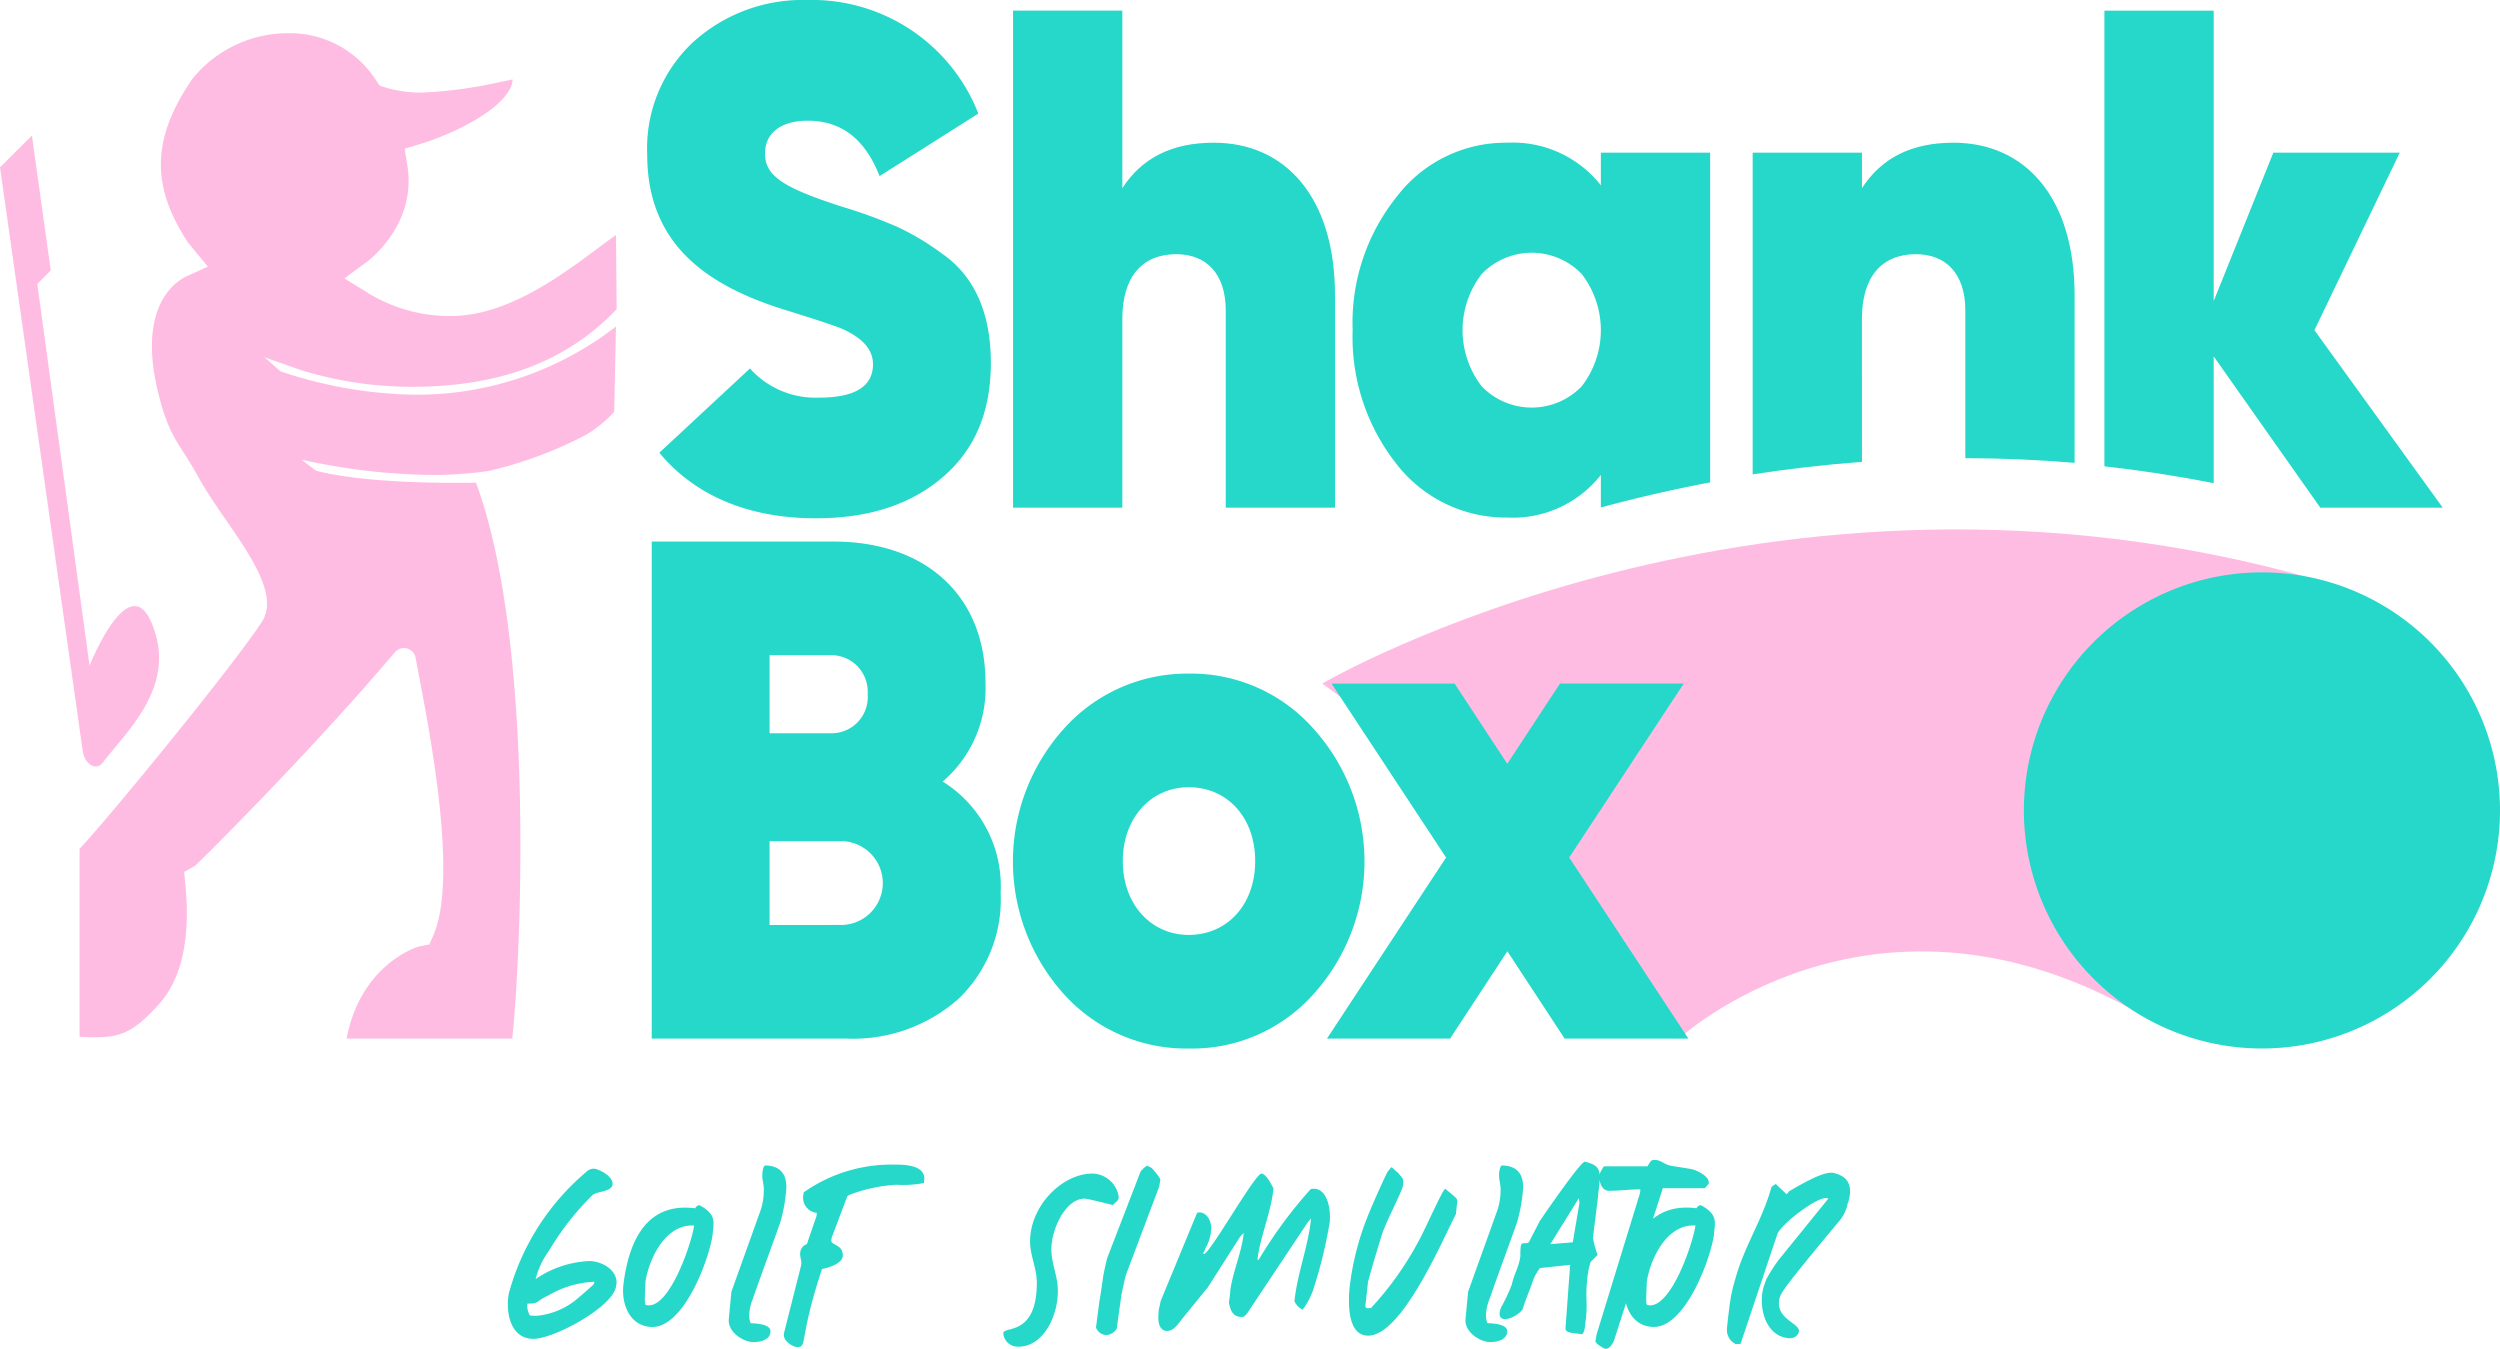
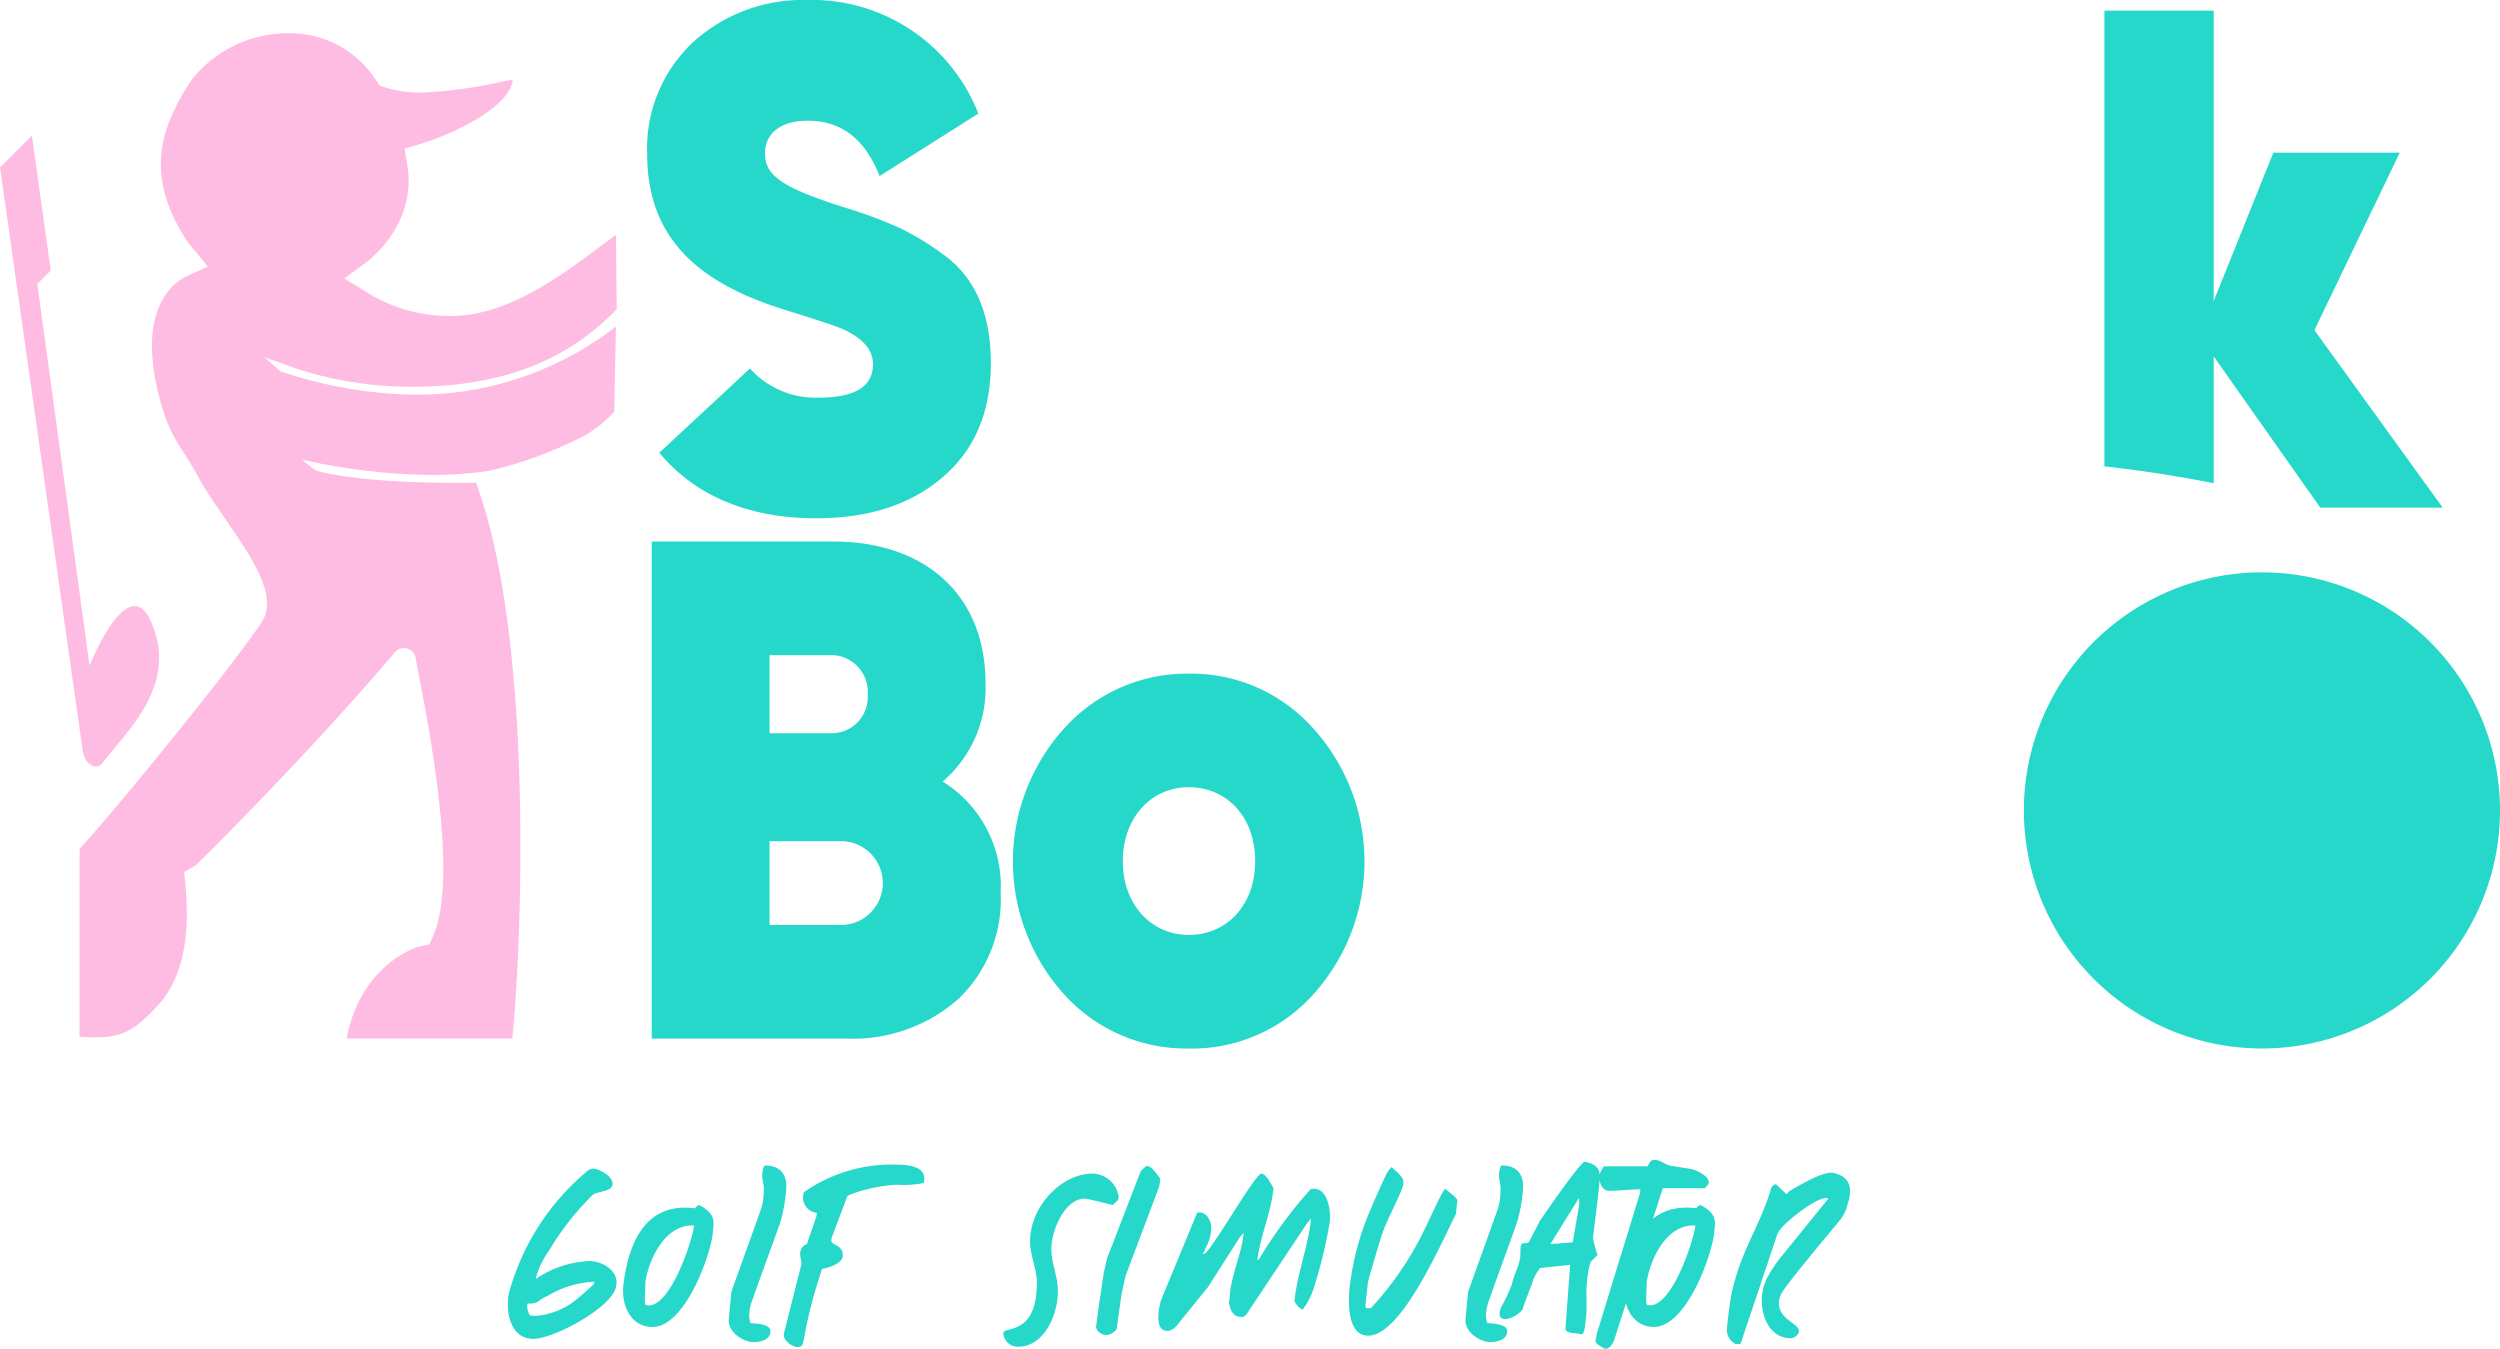
<svg xmlns="http://www.w3.org/2000/svg" width="197.304" height="106.447" viewBox="0 0 197.304 106.447">
  <g id="logo" transform="translate(-165.357 -459.24)">
    <path id="Trazado_48" data-name="Trazado 48" d="M198.246,543.518c1.077-5.755,5.429-7.217,5.757-7.28l.775-.152.316-.725c2.146-4.969-.759-18.294-1.407-21.895a.936.936,0,0,0-1.631-.438c-6.923,8.168-15.671,16.8-15.789,16.864l-.844.479.094.966c.418,4.3-.293,7.5-2.112,9.5-1.937,2.134-2.945,2.582-5.039,2.582-.449,0-.855-.021-1.2-.05V528.538c2.171-2.269,12.217-14.543,14.395-17.921,1.8-2.788-2.932-7.6-4.991-11.365-1.517-2.771-2.332-3.1-3.221-6.8-1.792-7.469,2.1-9.016,2.352-9.133l1.592-.726-1.559-1.887c-2.967-4.5-2.87-8.246.339-12.935a9.708,9.708,0,0,1,7.626-3.6,8.06,8.06,0,0,1,6.867,3.718l.3.431.5.153a9.575,9.575,0,0,0,2.82.383,34.442,34.442,0,0,0,6.352-.875l.808-.158a1.737,1.737,0,0,1-.137.579c-.815,1.963-4.805,3.807-7.13,4.508l-1.26.38.215,1.3c.772,4.638-3.014,7.5-3.176,7.615l-1.786,1.32,1.887,1.165a12.313,12.313,0,0,0,6.535,1.8c5.178,0,10.144-4.384,13.009-6.394l.055,5.857c-4.1,4.31-9.559,6.126-16.133,6.126a29.643,29.643,0,0,1-8.9-1.355l-2.759-.977,1.254,1.106A34.415,34.415,0,0,0,203.6,492.7a25.608,25.608,0,0,0,15.9-5.38l-.136,6.727a9.729,9.729,0,0,1-2.263,1.842,32.2,32.2,0,0,1-7.634,2.829,30.444,30.444,0,0,1-4.5.318h0a49.477,49.477,0,0,1-10.276-1.208l1.113.853c.2.078,3.7,1.1,12.652.963,4.864,13.185,3.429,38.9,2.856,43.874Z" transform="translate(-5.531 -2.311)" fill="#ffbce3" />
    <path id="Trazado_49" data-name="Trazado 49" d="M177.662,518.8c-1.776-6.333-5.237,2.39-5.237,2.39l-4.125-30.12,1.063-1.063-1.487-10.649-2.519,2.509,6.526,46.05c.153,1.079,1.064,1.619,1.578.937,1.686-2.236,5.454-5.587,4.2-10.054" transform="translate(0 -9.422)" fill="#ffbce3" />
    <path id="Trazado_50" data-name="Trazado 50" d="M498.446,500.046h9.664l-10.127-14.009,6.734-14.009h-9.976l-4.707,11.712V460.82h-8.626v35.962c2.822.315,5.7.752,8.626,1.334V488.11Z" transform="translate(-149.968 -0.74)" fill="#25d8ca" />
-     <path id="Trazado_51" data-name="Trazado 51" d="M396.677,481.211h-8.625v2.577a8.841,8.841,0,0,0-7.378-3.362,10.816,10.816,0,0,0-8.729,4.258,15.906,15.906,0,0,0-3.482,10.536,16.16,16.16,0,0,0,3.482,10.59,10.922,10.922,0,0,0,8.729,4.2,8.842,8.842,0,0,0,7.378-3.362v2.567c2.673-.725,5.555-1.4,8.625-1.981Zm-10.132,18.436a5.479,5.479,0,0,1-7.9,0,7.258,7.258,0,0,1,0-8.854,5.478,5.478,0,0,1,7.9,0,7.258,7.258,0,0,1,0,8.854" transform="translate(-96.353 -9.923)" fill="#25d8ca" />
-     <path id="Trazado_52" data-name="Trazado 52" d="M437.1,494.323c0-3.307,1.558-5.1,4.26-5.1,2.338,0,3.9,1.514,3.9,4.427v11.671c2.8.006,5.678.12,8.625.369V492.474c0-7.79-3.95-12.048-9.561-12.048-3.273,0-5.663,1.177-7.221,3.586v-2.8h-8.626V506.6c2.751-.425,5.631-.763,8.626-.986Z" transform="translate(-124.797 -9.923)" fill="#25d8ca" />
-     <path id="Trazado_53" data-name="Trazado 53" d="M393.455,578.019s14.8-13.689,35.469-2.444l14.866-33.762c-43.359-12.411-78.5,8.187-78.5,8.187L381.4,561.852l6.723,13.606Z" transform="translate(-95.582 -36.813)" fill="#ffbce3" />
    <path id="Trazado_54" data-name="Trazado 54" d="M285.857,479.3a20.438,20.438,0,0,0-3.533-2.129,37.643,37.643,0,0,0-4.26-1.569c-4.936-1.569-6.235-2.521-6.235-4.258,0-1.513,1.143-2.578,3.377-2.578,2.65,0,4.52,1.456,5.664,4.37l7.793-4.931a14.1,14.1,0,0,0-13.509-8.965,12.866,12.866,0,0,0-9.041,3.362,11.476,11.476,0,0,0-3.585,8.8c0,6.725,4.157,10.2,10.807,12.272,2.338.729,3.9,1.233,4.572,1.513,1.611.728,2.442,1.625,2.442,2.8,0,1.737-1.4,2.634-4.26,2.634a6.935,6.935,0,0,1-5.449-2.3l-7.152,6.648c2.687,3.263,6.865,5.175,12.341,5.175,4.157,0,7.482-1.064,10.028-3.25s3.793-5.156,3.793-9.022-1.247-6.78-3.793-8.574" transform="translate(-46.094 0)" fill="#25d8ca" />
-     <path id="Trazado_55" data-name="Trazado 55" d="M342.856,483.291v16.755h-8.625V484.467c0-2.914-1.559-4.427-3.9-4.427-2.7,0-4.26,1.793-4.26,5.1v14.906h-8.625V460.819h8.625v14.01c1.559-2.41,3.949-3.586,7.222-3.586,5.611,0,9.561,4.259,9.561,12.048" transform="translate(-72.137 -0.74)" fill="#25d8ca" />
    <path id="Trazado_56" data-name="Trazado 56" d="M290.75,567.374a10.85,10.85,0,0,1-3.325,8.35,12.552,12.552,0,0,1-8.884,3.138H263.213V539.636h14.34c7.274,0,12,4.259,12,11.151a9.7,9.7,0,0,1-3.377,7.79,9.715,9.715,0,0,1,4.572,8.8M272.513,548.6v6.164h4.78a2.857,2.857,0,0,0,2.962-3.082,2.891,2.891,0,0,0-2.962-3.082Zm5.768,21.295a3.309,3.309,0,0,0,0-6.612h-5.768V569.9Z" transform="translate(-46.42 -37.656)" fill="#25d8ca" />
    <path id="Trazado_57" data-name="Trazado 57" d="M321.5,584.571a15.647,15.647,0,0,1,0-21.014,13.044,13.044,0,0,1,9.82-4.315,12.885,12.885,0,0,1,9.82,4.315,15.645,15.645,0,0,1,0,21.014,12.831,12.831,0,0,1-9.82,4.259,12.988,12.988,0,0,1-9.82-4.259m15.068-10.535c0-3.418-2.182-5.828-5.248-5.828-2.962,0-5.2,2.409-5.2,5.828s2.233,5.828,5.2,5.828c3.065,0,5.248-2.41,5.248-5.828" transform="translate(-72.149 -46.839)" fill="#25d8ca" />
-     <path id="Trazado_58" data-name="Trazado 58" d="M393.135,588.737h-9.768l-4.52-6.893-4.52,6.893H364.61l9.4-14.289-9.041-13.729h9.716l4.156,6.332L383,560.718h9.768l-9.04,13.729Z" transform="translate(-94.527 -47.53)" fill="#25d8ca" />
    <path id="Trazado_59" data-name="Trazado 59" d="M507.029,563a18.788,18.788,0,1,1-18.788-18.788A18.788,18.788,0,0,1,507.029,563" transform="translate(-144.368 -39.8)" fill="#25d8ca" />
    <path id="Trazado_338" data-name="Trazado 338" d="M1.863-4.324C1.587-2.668,2.093-.759,3.8-.759c1.61,0,6.256-2.484,6.532-4.14.276-1.219-1.081-2-2.116-2A8.1,8.1,0,0,0,3.979-5.474,6.682,6.682,0,0,1,4.9-7.521l.115-.161.115-.184a21.592,21.592,0,0,1,3.358-4.255c.391-.3,1.426-.23,1.564-.782.115-.713-1.173-1.288-1.472-1.288a.856.856,0,0,0-.621.276A19.06,19.06,0,0,0,1.863-4.324Zm1.472.782c.989,0,.667-.207,1.656-.644A7.77,7.77,0,0,1,8.625-5.267l-.046.184c-.023.046-.989.9-1.357,1.2A5.784,5.784,0,0,1,4.048-2.576c-.069,0-.414-.023-.506-.023A1.409,1.409,0,0,1,3.335-3.542Zm7.567-1.4c-.138,1.5.529,3.151,2.185,3.243,2.6.161,4.646-5.474,4.876-7.36v-.092c.115-.9.138-1.311-.575-1.863a2.572,2.572,0,0,0-.506-.3c-.069,0-.3.161-.3.253C12.719-11.569,11.316-8.464,10.9-4.945Zm1.748-.322c.276-1.794,1.564-4.577,3.841-4.439-.161,1.265-1.863,6.417-3.634,6.3-.253-.023-.23-.046-.253-.414C12.6-4.14,12.65-5.152,12.65-5.267Zm6.785.782-.207,2.162c-.092,1.035,1.15,1.817,1.955,1.817.46,0,1.288-.138,1.334-.805.069-.667-1.311-.667-1.564-.69a1.7,1.7,0,0,1-.115-.621,3.643,3.643,0,0,1,.276-1.265c.3-.9,1.817-5.037,2.139-5.957l.092-.3a12.816,12.816,0,0,0,.414-2.369c.092-1.173-.414-1.909-1.633-1.932-.184,0-.23.46-.253.644v.046c-.023.506.161.828.115,1.357a4.857,4.857,0,0,1-.253,1.5ZM23.575-1.1c-.046.506.713.989,1.058.989.828,0,.115-.644,1.955-6.164.483-.092,1.587-.414,1.633-1.012.069-.92-.943-.851-.9-1.242,0-.046.023-.207.023-.207l1.242-3.289s.161-.092.207-.115a12.31,12.31,0,0,1,3.657-.782,8.6,8.6,0,0,0,2.185-.138.944.944,0,0,1,.023-.253c.092-1.2-1.656-1.2-2.415-1.2H32.2A12.032,12.032,0,0,0,25.254-12.4c-.138.069-.115.092-.138.253A1.207,1.207,0,0,0,26.174-10.7l-.023.253-.759,2.208a.781.781,0,0,0-.529.713c-.023.322.115.552.092.874l-.023.115L23.575-1.173ZM40.894-1.2a1.139,1.139,0,0,0,1.2,1.058c2,0,3.174-2.53,3.1-4.554-.023-1.012-.483-2-.506-3.036-.046-1.587,1.081-4.094,2.622-4.094.253,0,1.932.437,2.231.506.253-.3.46-.3.46-.644a2.14,2.14,0,0,0-2.07-1.84c-2.438,0-5.014,2.645-4.922,5.5.046,1.081.552,2.093.529,3.174C43.516-.92,40.894-1.794,40.894-1.2Zm7.314-.46a.893.893,0,0,0,.828.6,1.085,1.085,0,0,0,.805-.483l.368-2.645c.069-.368.322-1.518.368-1.633L53.2-12.788l.092-.575a5.326,5.326,0,0,0-.713-.9,3.765,3.765,0,0,0-.345-.161,1.984,1.984,0,0,0-.506.46L49.1-7.153c-.046.138-.253,1.058-.3,1.334-.023.069-.207,1.518-.322,2.093Zm4.968-1.449a.637.637,0,0,0-.023.207c-.069.644-.046,1.518.69,1.518.437,0,.782-.437,1.081-.851l2.116-2.6,2.553-4,.276-.276c-.161,1.518-.828,2.967-1.058,4.485a7.683,7.683,0,0,1-.115.989c.138.713.345,1.15,1.035,1.15.207,0,.322-.161.575-.529a.071.071,0,0,1,.023-.046l4.577-6.877.276-.322c-.207,2.162-1.081,4.3-1.311,6.532a1.4,1.4,0,0,0,.644.667,5.6,5.6,0,0,0,.9-1.771,36.259,36.259,0,0,0,1.242-5.152c.092-1.035-.184-2.53-1.173-2.622-.046,0-.3,0-.345.046a35.576,35.576,0,0,0-4.094,5.566l-.092-.023c.23-1.886,1.058-3.657,1.265-5.612-.207-.391-.575-1.127-.943-1.173-.529,0-4.094,6.371-4.554,6.348a.08.08,0,0,1-.046-.023.327.327,0,0,1,.046-.138l.069-.115c0-.046.046-.115.046-.161a3.348,3.348,0,0,0,.46-1.449c.069-.736-.368-1.4-.92-1.4-.115,0-.207.023-.23.138L53.314-3.749C53.314-3.726,53.222-3.312,53.176-3.105ZM68.218-4.761C68.08-3.2,68.172-1.012,69.69-1.012c2.622,0,5.727-7.245,6.923-9.591l.115-1.081c0-.161-.483-.529-.874-.851l-.092-.069c-.253.184-1.541,3.128-2.047,4.048A25.246,25.246,0,0,1,69.92-3.2s-.161.023-.184.023c-.184,0-.3,0-.253-.322l.184-1.679c0-.138.759-2.714,1.081-3.726.368-1.2,1.656-3.5,1.7-4.025.069-.483-.069-.529-.391-.92-.161-.138-.529-.483-.529-.46l-.276.322c-.115.138-1.127,2.392-1.472,3.243A21.826,21.826,0,0,0,68.218-4.761Zm9.361.276-.207,2.162c-.092,1.035,1.15,1.817,1.955,1.817.46,0,1.288-.138,1.334-.805C80.73-1.978,79.35-1.978,79.1-2a1.7,1.7,0,0,1-.115-.621,3.643,3.643,0,0,1,.276-1.265c.3-.9,1.817-5.037,2.139-5.957l.092-.3a12.817,12.817,0,0,0,.414-2.369c.092-1.173-.414-1.909-1.633-1.932-.184,0-.23.46-.253.644v.046c-.023.506.161.828.115,1.357a4.856,4.856,0,0,1-.253,1.5ZM85.629-6.6l-.368,5.014c-.023.437.874.345,1.2.46.345.092.345-.828.414-1.242.138-1.242-.046-1.725.092-2.944a6.683,6.683,0,0,1,.276-1.518l.552-.552a8.236,8.236,0,0,1-.368-1.357l.391-3.128.023-.3c.23-1.886.253-2.231-1.035-2.576-.3-.092-3.151,4.071-3.565,4.669l-.828,1.61c-.184.368-.644-.115-.69.483-.023.23-.023.46-.023.69-.092.828-.506,1.426-.667,2.231a14.434,14.434,0,0,1-.851,1.817c-.575,1.449,1.081.943,1.7.161.069-.345.667-1.817.759-2.116a3.566,3.566,0,0,1,.529-1.035l.069-.115ZM84.065-8.234l2.254-3.634.046.391-.529,3.1Zm3.657,7.107-.092.552c-.046.161.667.6.8.6.3,0,.552-.345.69-.736L92.943-12.65h3.312a2.658,2.658,0,0,0,.3-.345c.161-.552-.9-1.058-1.311-1.15-.161-.046-1.61-.253-1.771-.3-.46-.115-.667-.437-1.2-.437-.23,0-.3.092-.483.414,0,.023-.023.023-.023.046s-.023.023-.023.046H88.32c-.069,0-.322.506-.345.552-.115.667.138,1.38.736,1.38.782,0,1.656-.115,2.461-.115l-.023.276ZM89.93-4.945c-.138,1.5.529,3.151,2.185,3.243,2.6.161,4.646-5.474,4.876-7.36v-.092c.115-.9.138-1.311-.575-1.863a2.571,2.571,0,0,0-.506-.3c-.069,0-.3.161-.3.253C91.747-11.569,90.344-8.464,89.93-4.945Zm1.748-.322c.276-1.794,1.564-4.577,3.841-4.439-.161,1.265-1.863,6.417-3.634,6.3-.253-.023-.23-.046-.253-.414C91.632-4.14,91.678-5.152,91.678-5.267ZM98-1.5a1.237,1.237,0,0,0,.69,1.15h.069a1.222,1.222,0,0,0,.322-.023l2.9-8.648c.23-.736,3.266-3.1,3.979-2.829l.046.023-3.841,4.738a12.364,12.364,0,0,0-1.058,1.633s-.138.414-.207.575c-.437,1.633.138,3.5,1.449,3.956.368.115.943.276,1.265-.23.529-.828-1.909-1.012-1.449-2.852.138-.414.253-.713,4.738-6.095a2.989,2.989,0,0,0,.644-1.4c.046-.023.023-.069.046-.092.322-1.127.046-1.886-.92-2.185-.437-.161-.943-.3-3.772,1.38l-.184.23-.805-.759-.023-.046a.522.522,0,0,0-.092.023,2.157,2.157,0,0,0-.276.207C100.786-10.1,99.383-8.1,98.67-5.5a12.729,12.729,0,0,0-.322,1.265C98.256-3.818,98.026-1.955,98-1.5Z" transform="translate(203.646 565.664)" fill="#25d8ca" />
  </g>
</svg>